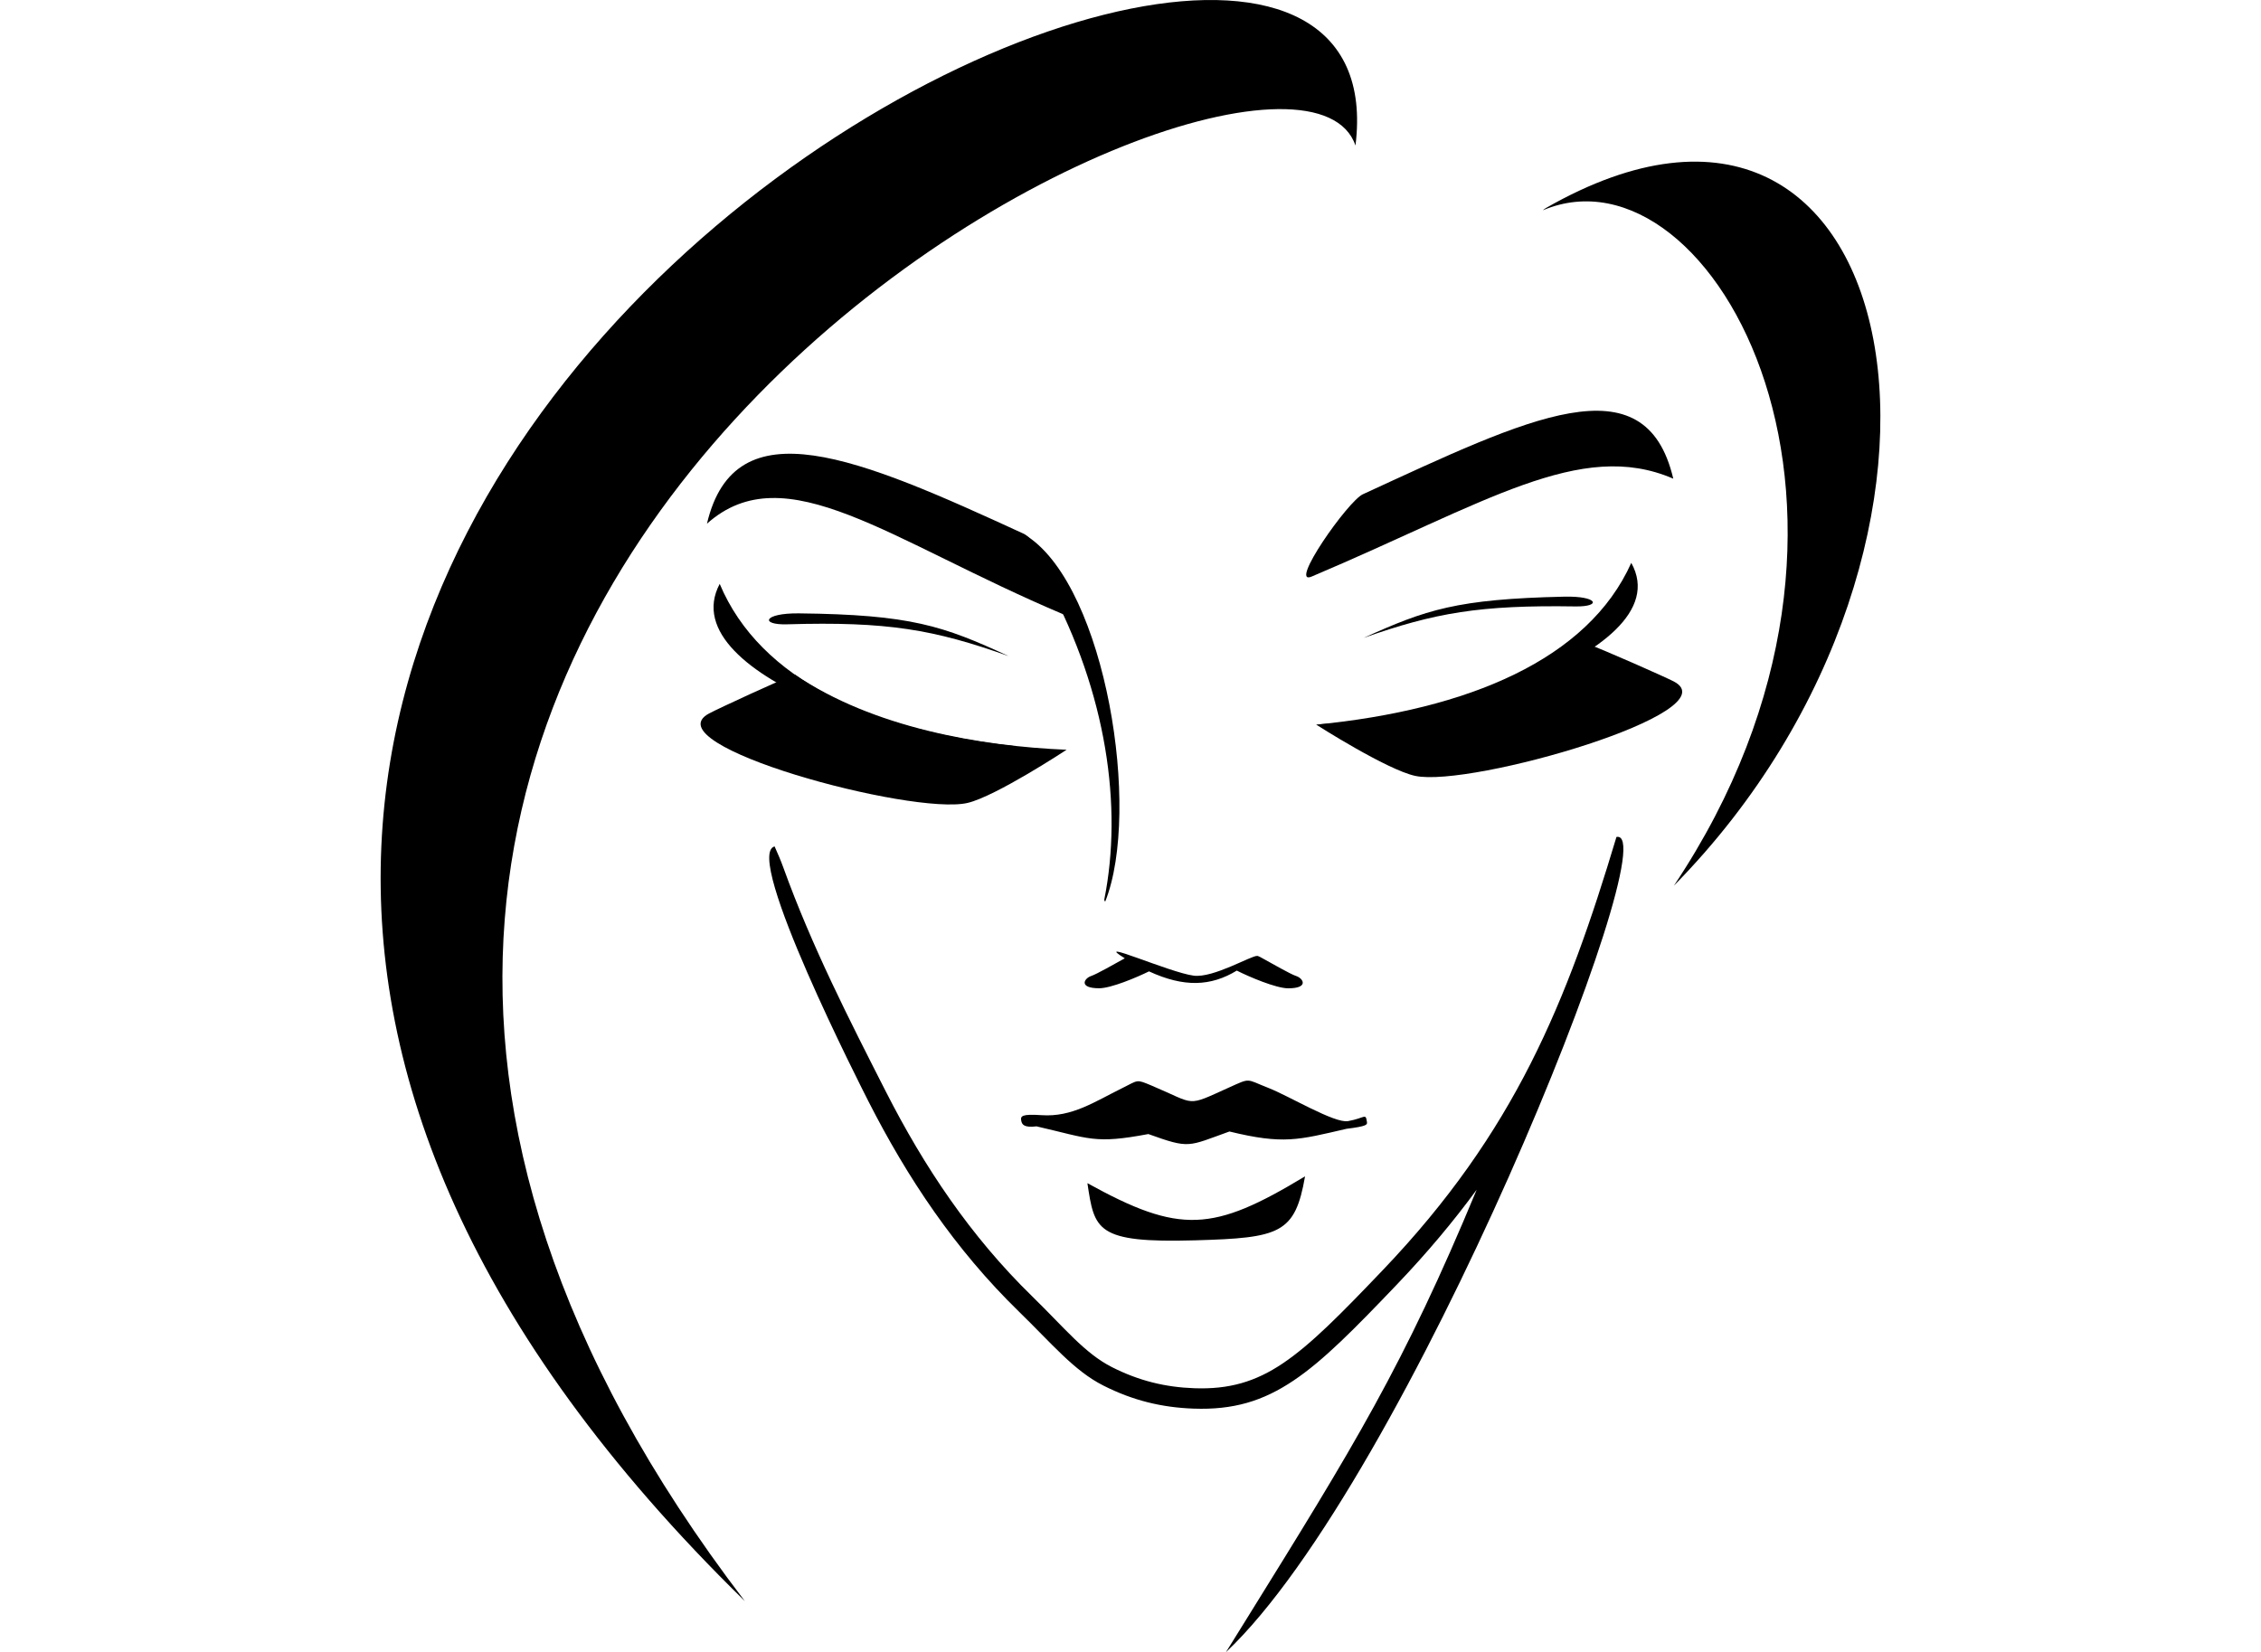
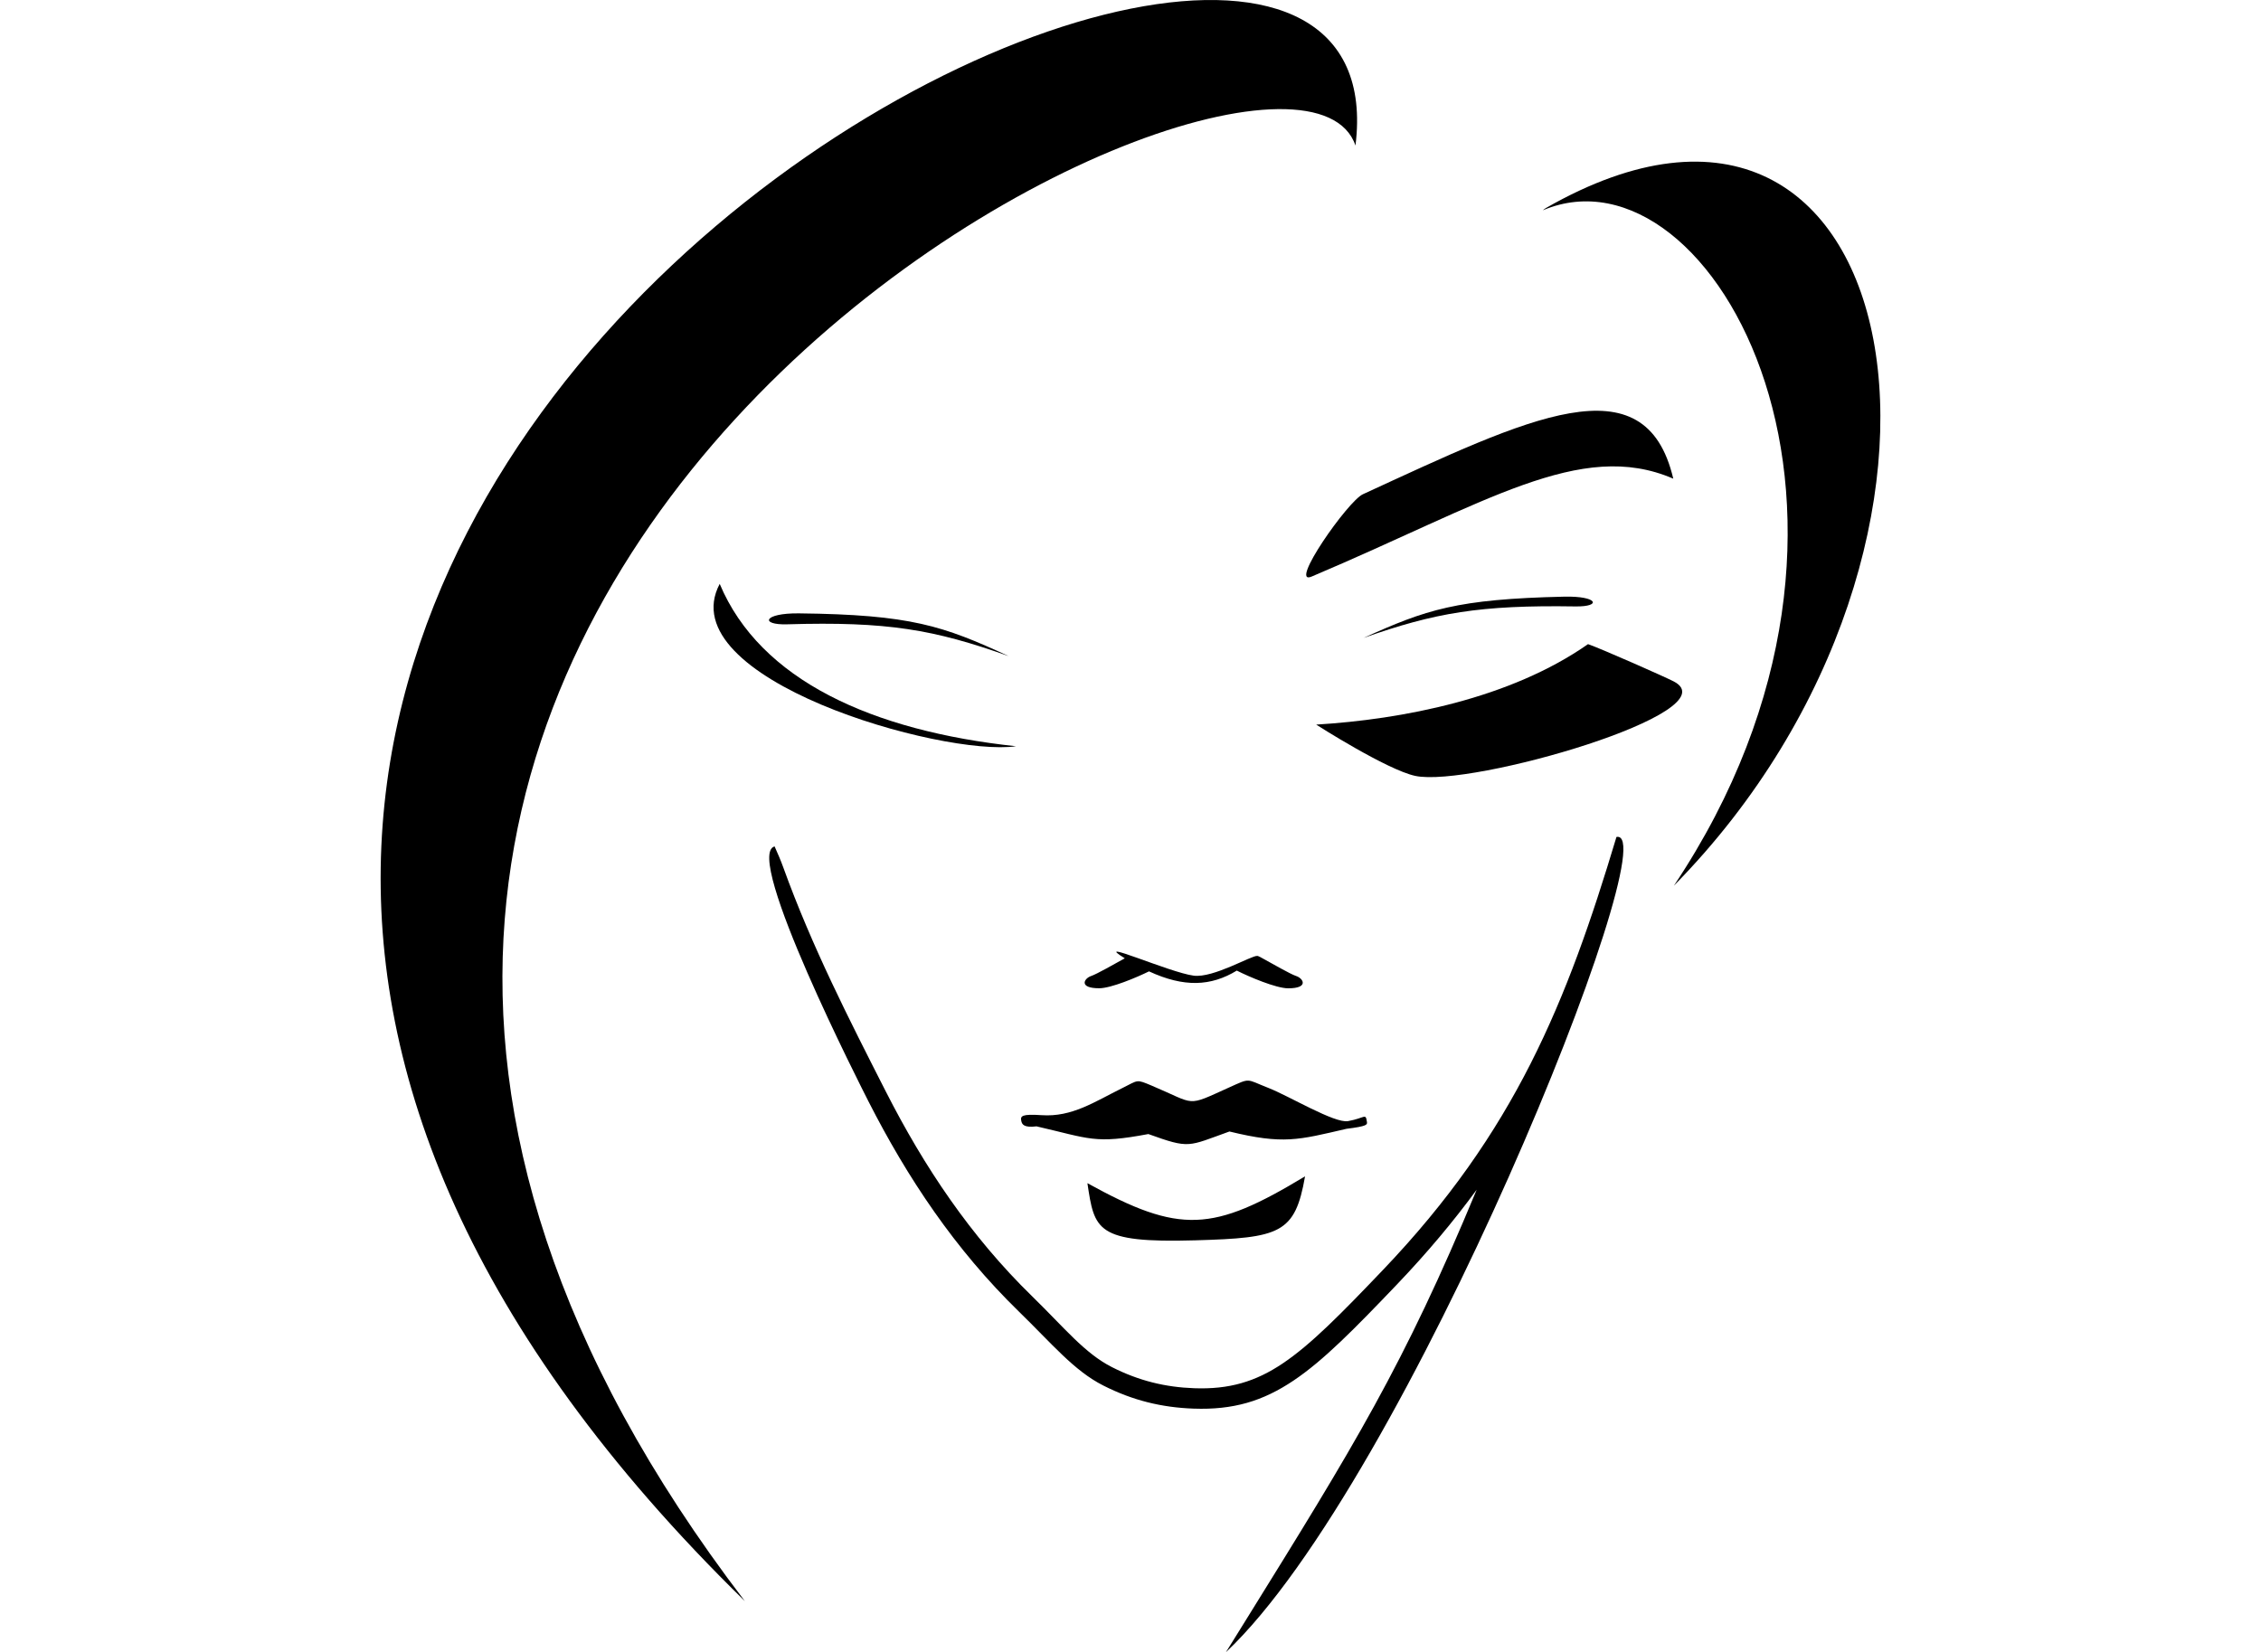
<svg xmlns="http://www.w3.org/2000/svg" id="Layer_2_00000040557715751919074520000009483819382278478500_" x="0px" y="0px" viewBox="0 0 479 350.1" style="enable-background:new 0 0 479 350.1;" xml:space="preserve">
  <style type="text/css">	.st0{fill-rule:evenodd;clip-rule:evenodd;}</style>
  <g>
    <path class="st0" d="M166.75,132.29c21.21-0.63,31.11,1.09,46.94,6.74c-13.87-6.41-20.71-8.8-44.45-9.06  C161.71,129.89,160.93,132.46,166.75,132.29L166.75,132.29z" />
-     <path class="st0" d="M345.59,119.27c-9.16,20.45-34.47,31.1-66.75,34.28C295.48,155.82,356.85,139.43,345.59,119.27L345.59,119.27z  " />
    <path class="st0" d="M252.89,206.74c4.15,0.54,12.27-4.31,13.44-4.18c0.18-0.07,1.15,0.51,1.35,0.62c1.87,1,5.6,3.2,6.93,3.64  c1.52,0.51,2.72,2.6-1.7,2.6c-2.59,0-8.35-2.47-10.8-3.71l-0.08-0.05c-5.52,3.36-11.21,3.59-18.61,0.17  c-2.57,1.27-8.04,3.58-10.55,3.58c-4.42,0-3.22-2.09-1.7-2.6c1.17-0.39,4.97-2.56,7.12-3.75  C231.05,198.61,247.74,206.07,252.89,206.74L252.89,206.74z" />
    <path class="st0" d="M333.79,128.5c-20.35-0.32-29.8,1.35-44.89,6.66c13.2-5.97,19.71-8.22,42.47-8.73  C338.58,126.26,339.37,128.58,333.79,128.5L333.79,128.5z" />
    <path class="st0" d="M152.47,123.72c8.58,20.46,32.4,31.16,62.78,34.41C199.57,160.36,141.82,143.85,152.47,123.72L152.47,123.72z" />
-     <path class="st0" d="M234.16,191c-0.05,0.14-0.24-0.25-0.21-0.4c3.92-19.63,0.5-43.77-11.93-66.84c-0.73-1.34-7.18-12-4.26-10.04  C234.29,124.77,241.8,171.72,234.16,191L234.16,191z" />
    <path class="st0" d="M244.08,230.08c9.47,3.99,7.04,4.53,16.31,0.35c4.67-2.1,3.49-1.79,8.31,0.09c4.45,1.74,14.05,7.56,16.89,7.04  c3.66-0.66,3.7-1.79,4,0.18c0.09,0.58,0.03,0.91-4.33,1.45c-10.23,2.37-13.36,3.36-24.8,0.57c-8.87,3.18-8.34,3.72-17.18,0.54  c-11.41,2.15-12.38,0.97-23.69-1.63c-2.7,0.33-3.06-0.43-3.22-1.12c-0.25-1.1,0.12-1.53,4.3-1.25c6.45,0.44,11.17-2.82,17.13-5.76  C241.25,228.83,240.65,228.64,244.08,230.08L244.08,230.08z" />
    <path class="st0" d="M230.37,250.71c19.62,10.85,26.57,10.36,46.11-1.45c-2.12,12.15-5.3,13.05-23.28,13.56  C232.11,263.43,231.87,260.59,230.37,250.71L230.37,250.71z" />
    <path d="M164.1,179.35c0.7,1.6,1.25,2.8,1.86,4.5c6.05,16.75,13.97,32.24,21.71,47.45c8.1,15.91,17.91,30.63,31.03,43.42  c6.81,6.64,11.07,12.03,16.87,14.97c5.72,2.9,11.31,4.25,17.42,4.47c7.41,0.27,12.98-1.37,18.78-5.27  c6-4.03,12.36-10.52,21.17-19.75c14.03-14.69,23.79-28.9,31.33-43.78c7.56-14.91,12.94-30.54,18.18-48.01  c11.24-2.3-44.48,136.71-82.74,172.75l4.28-6.89c22.82-36.78,33.36-53.75,48.85-91.12c-4.88,6.67-10.45,13.33-16.9,20.09  c-9.01,9.43-15.52,16.07-21.88,20.34c-6.56,4.41-12.84,6.26-21.2,5.96c-6.73-0.24-12.87-1.72-19.14-4.9  c-6.2-3.14-10.79-8.78-17.91-15.71c-13.49-13.15-23.56-28.25-31.86-44.56C182.74,230.92,157.36,181.16,164.1,179.35L164.1,179.35z" />
-     <path class="st0" d="M204.97,170.14c-11.73,2.72-67.16-12.28-54.75-18.96c1.87-1.01,15.37-7.24,18.15-8.25  c16.53,11.25,39.42,15.19,57.59,15.94C225.95,158.88,210.96,168.75,204.97,170.14L204.97,170.14z" />
    <path class="st0" d="M277.88,122.17c36.79-15.56,56.96-29.24,76.61-20.74c-5.93-25.21-30.65-12.85-65.76,3.3  C285.52,106.21,272.88,124.29,277.88,122.17L277.88,122.17z" />
-     <path class="st0" d="M225.22,130.15c-36.79-15.56-58.86-33.99-75.45-19.18c5.93-25.21,32.05-14,67.15,2.15  C220.14,114.6,230.22,132.26,225.22,130.15L225.22,130.15z" />
    <path class="st0" d="M326.93,44.53c36.05-15.14,80.05,64.76,27.69,143.14c71.69-72.92,50.06-187.76-27.11-143.59  C327.33,44.19,326.75,44.6,326.93,44.53L326.93,44.53z" />
    <path class="st0" d="M287.16,30.84c13.3-106.45-364.24,78.87-129.36,308.43C-5.9,125.17,272.79-11.62,287.16,30.84L287.16,30.84z" />
    <path class="st0" d="M299.83,164.41c11.73,2.5,67.16-13.57,54.75-20.02c-1.87-0.97-15.37-6.94-18.15-7.9  c-16.53,11.57-39.42,15.95-57.59,17.05C278.84,153.55,293.83,163.13,299.83,164.41L299.83,164.41z" />
  </g>
</svg>